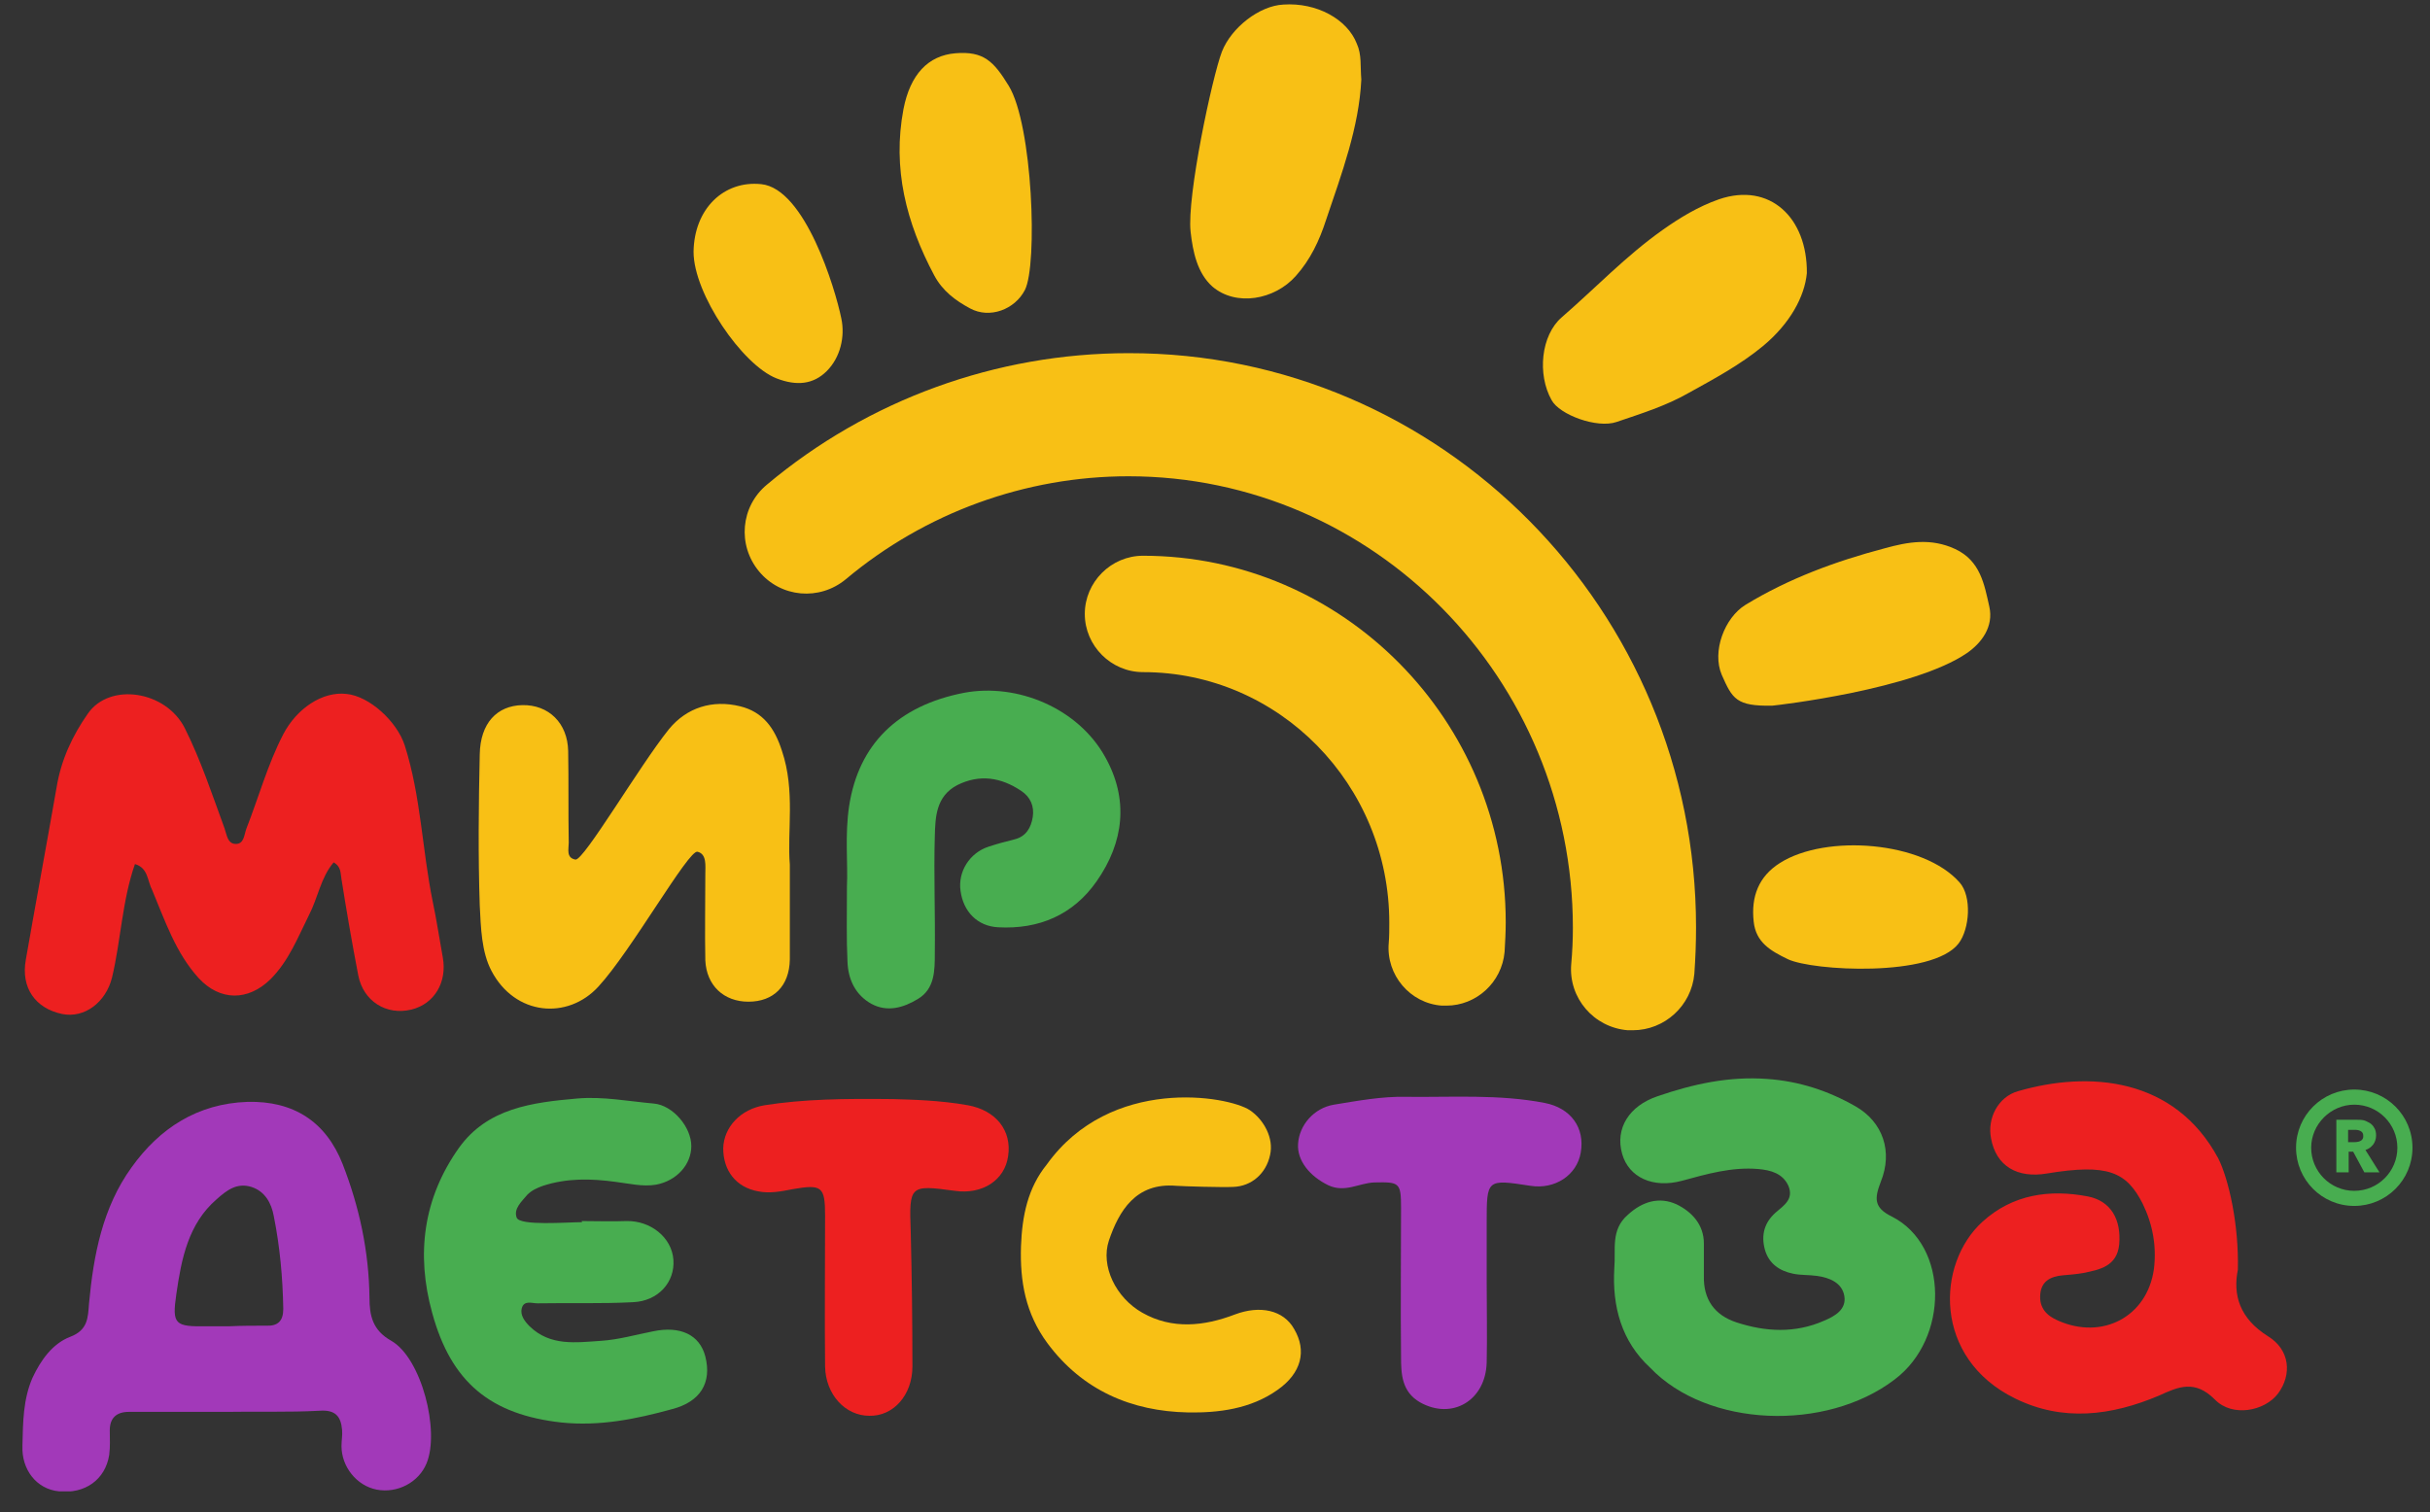
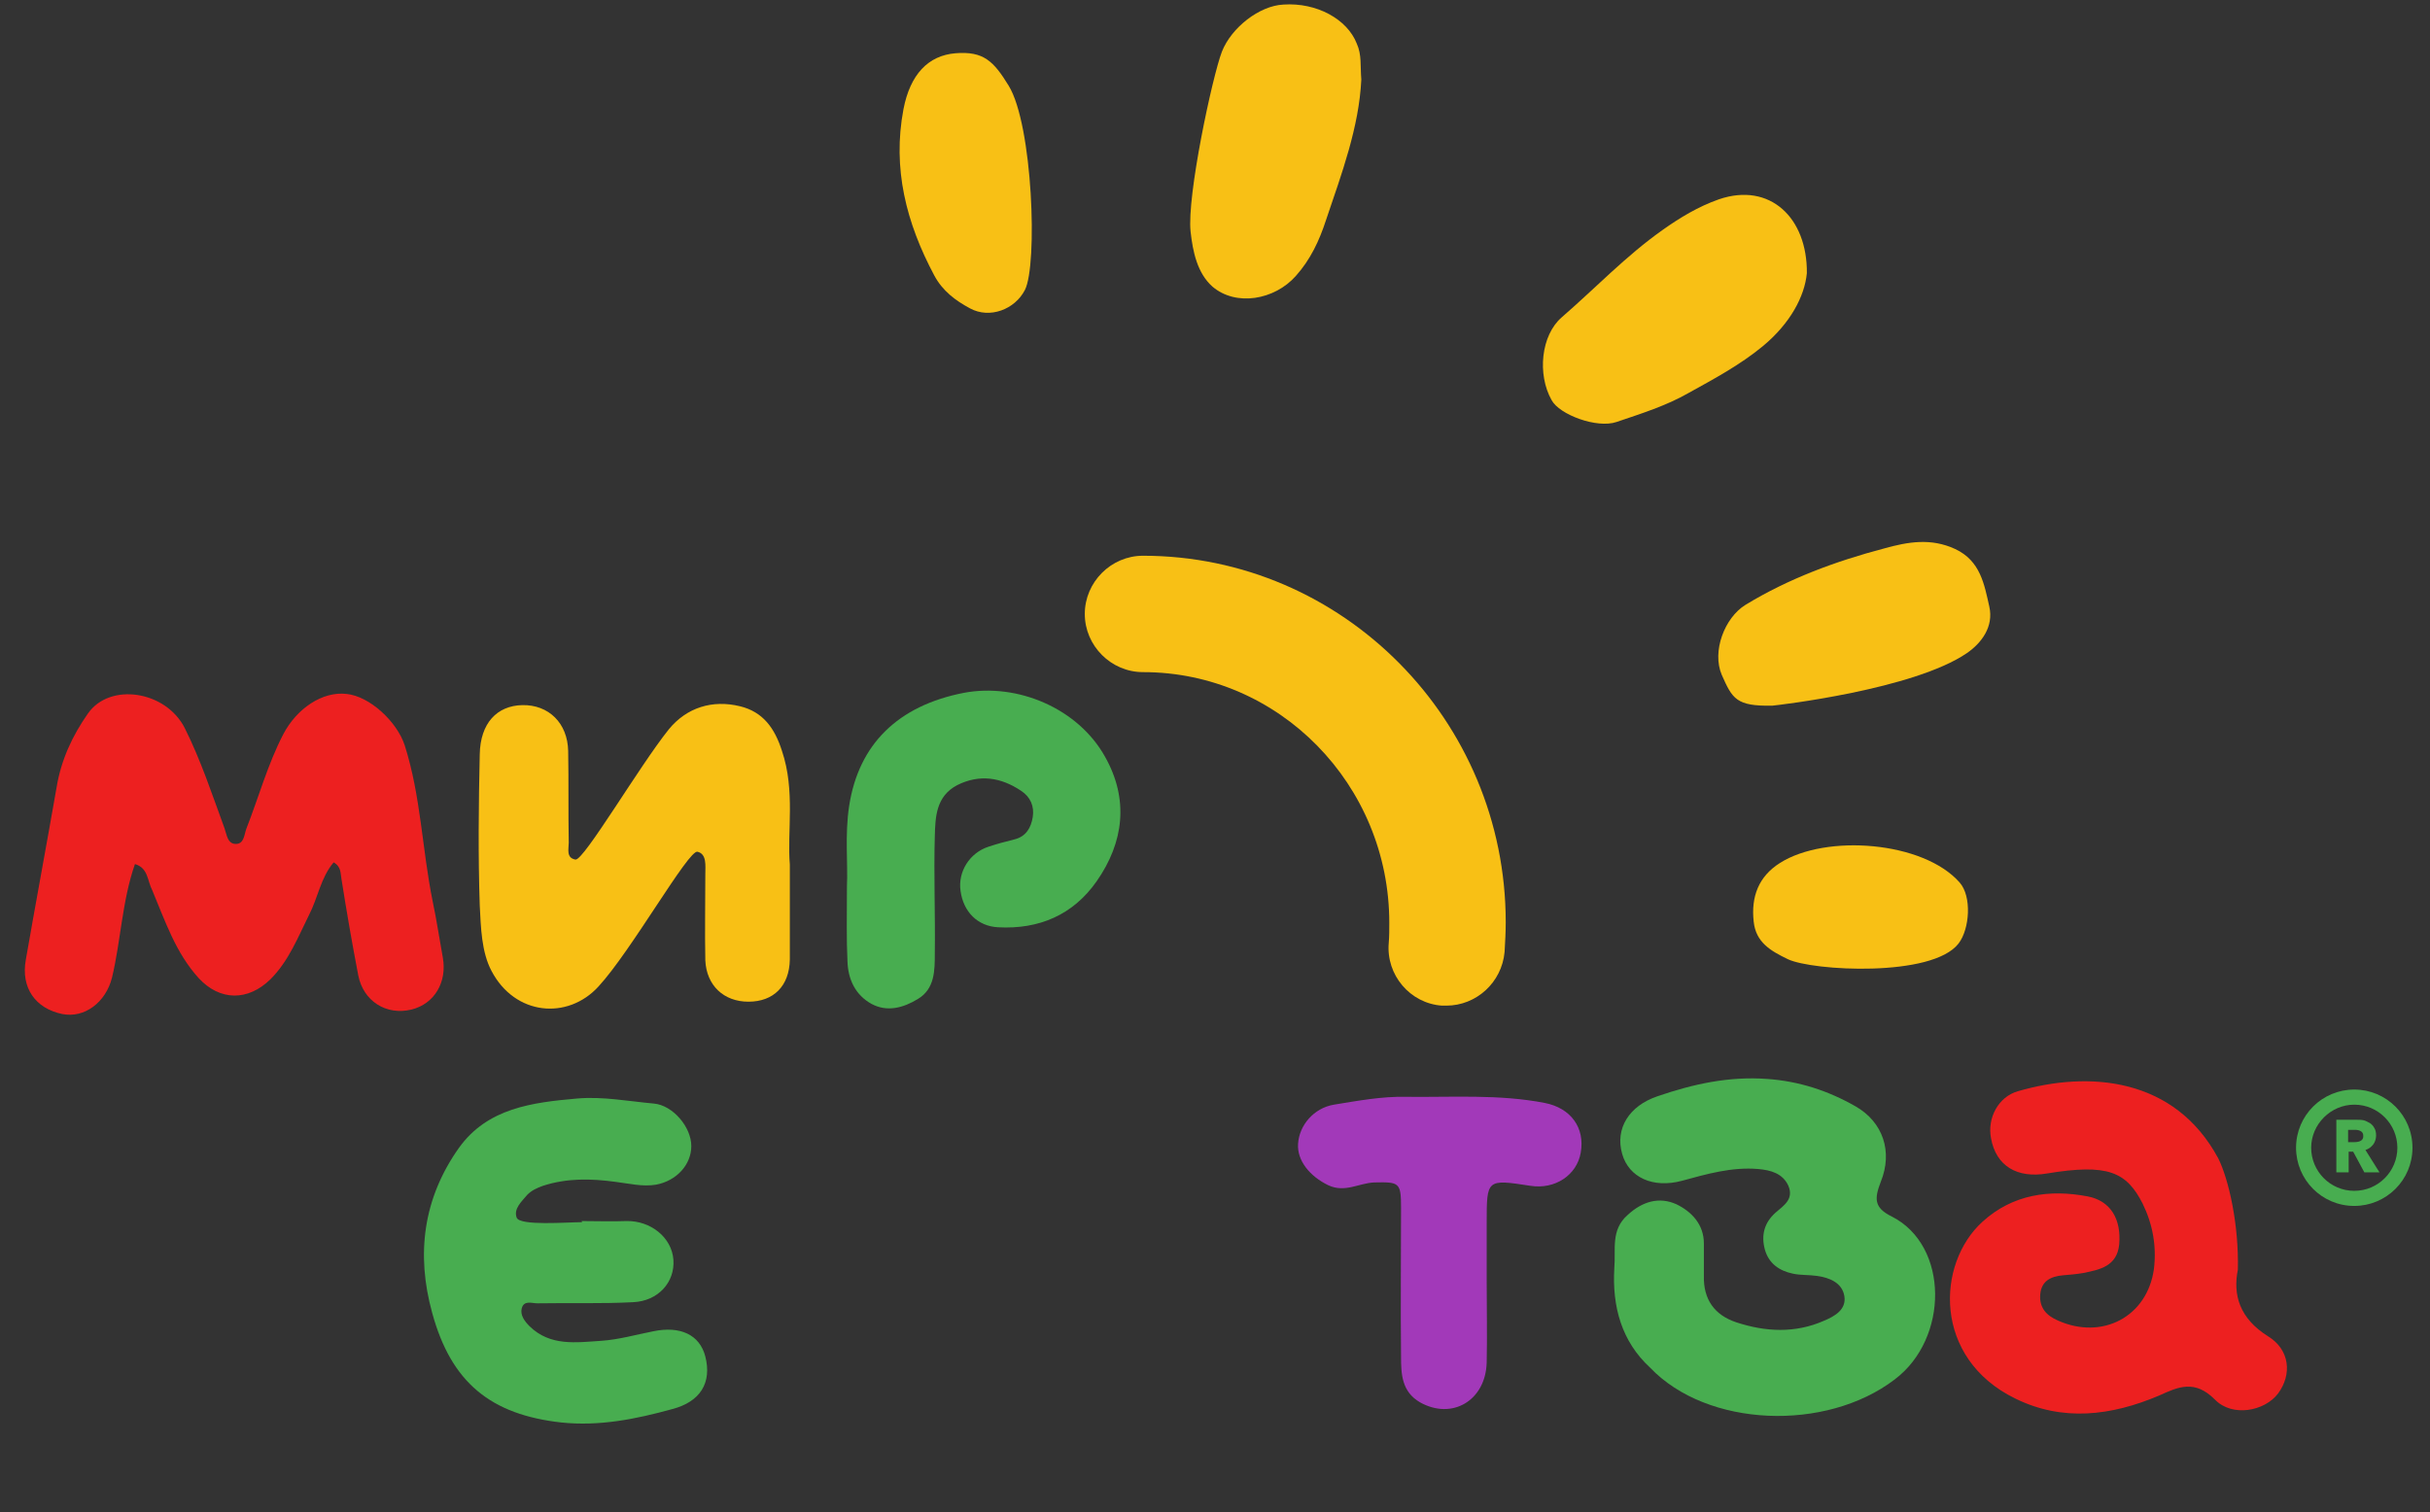
<svg xmlns="http://www.w3.org/2000/svg" width="98" height="61" viewBox="0 0 98 61" fill="none">
  <rect x="0" y="0" width="98" height="61" fill="#333333" stroke="none" />
  <g clip-path="url(#clip0)">
-     <path d="M9.099 56.956C7.79 56.956 6.503 56.956 5.194 56.956C4.698 56.956 4.427 57.204 4.427 57.701C4.427 58.039 4.449 58.355 4.404 58.694C4.246 59.687 3.433 60.274 2.372 60.161C1.47 60.071 0.86 59.281 0.905 58.31C0.928 57.385 0.928 56.459 1.312 55.579C1.65 54.856 2.124 54.202 2.824 53.931C3.546 53.66 3.546 53.163 3.591 52.576C3.772 50.635 4.133 48.716 5.307 47.091C6.436 45.511 7.971 44.518 9.98 44.45C11.831 44.405 13.14 45.24 13.817 46.956C14.494 48.694 14.878 50.477 14.901 52.351C14.901 53.05 15.014 53.66 15.781 54.089C17 54.789 17.745 57.723 17.203 59.032C16.887 59.8 16.029 60.251 15.194 60.093C14.382 59.935 13.772 59.168 13.772 58.333C13.772 58.107 13.817 57.904 13.795 57.678C13.749 57.136 13.524 56.865 12.892 56.91C11.627 56.978 10.363 56.933 9.099 56.956C9.099 56.933 9.099 56.933 9.099 56.956ZM9.257 53.502C9.257 53.502 9.257 53.479 9.257 53.502C9.754 53.479 10.251 53.479 10.725 53.479C11.199 53.502 11.424 53.299 11.424 52.802C11.402 51.538 11.289 50.297 11.041 49.055C10.95 48.558 10.702 48.062 10.138 47.881C9.551 47.7 9.144 48.017 8.738 48.378C7.587 49.371 7.316 50.793 7.113 52.193C6.932 53.434 7.045 53.525 8.354 53.502C8.648 53.502 8.964 53.502 9.257 53.502Z" fill="#A239B9" />
    <path d="M5.442 34.857C4.923 36.346 4.878 37.927 4.517 39.439C4.269 40.432 3.411 41.087 2.508 40.906C1.424 40.681 0.837 39.845 1.041 38.717C1.447 36.392 1.876 34.089 2.282 31.764C2.463 30.658 2.914 29.687 3.546 28.784C4.427 27.52 6.684 27.859 7.451 29.371C8.106 30.681 8.557 32.057 9.054 33.412C9.144 33.66 9.167 34.021 9.483 34.044C9.844 34.067 9.844 33.683 9.934 33.434C10.431 32.17 10.792 30.839 11.424 29.62C11.966 28.581 13.004 27.881 13.975 27.994C14.901 28.085 16.007 29.1 16.323 30.071C16.977 32.125 17.023 34.27 17.451 36.369C17.609 37.114 17.722 37.882 17.858 38.626C18.038 39.62 17.519 40.5 16.594 40.726C15.578 40.974 14.652 40.387 14.449 39.349C14.201 38.062 13.975 36.753 13.772 35.466C13.727 35.24 13.772 34.969 13.456 34.789C12.937 35.398 12.824 36.211 12.463 36.911C12.011 37.814 11.65 38.762 10.905 39.507C10.002 40.387 8.874 40.387 8.016 39.462C7.09 38.446 6.661 37.159 6.142 35.918C5.939 35.534 5.984 35.015 5.442 34.857C5.442 34.857 5.42 34.834 5.442 34.857Z" fill="#ED2020" />
    <path d="M65.104 51.155C65.171 50.41 64.946 49.62 65.645 49.01C66.232 48.468 66.91 48.265 67.609 48.581C68.219 48.875 68.716 49.394 68.716 50.161C68.716 50.59 68.716 51.042 68.716 51.471C68.693 52.419 69.144 53.051 70.025 53.344C71.198 53.728 72.395 53.796 73.569 53.276C73.998 53.096 74.472 52.825 74.381 52.283C74.291 51.742 73.772 51.538 73.275 51.471C72.959 51.425 72.621 51.448 72.305 51.38C71.763 51.267 71.334 50.974 71.176 50.41C71.018 49.823 71.153 49.326 71.605 48.92C71.944 48.626 72.35 48.378 72.124 47.836C71.898 47.34 71.424 47.204 70.905 47.159C69.844 47.069 68.828 47.362 67.835 47.633C66.661 47.949 65.691 47.498 65.42 46.55C65.126 45.511 65.713 44.608 66.842 44.225C68.287 43.728 69.731 43.412 71.266 43.525C72.553 43.615 73.727 43.999 74.833 44.631C75.939 45.263 76.345 46.459 75.849 47.678C75.6 48.333 75.555 48.717 76.3 49.078C78.603 50.252 78.603 53.999 76.413 55.647C73.636 57.769 68.851 57.588 66.548 55.173C65.397 54.112 65.013 52.712 65.104 51.155Z" fill="#48AD50" />
    <path d="M90.251 51.222C90.047 52.238 90.318 53.186 91.47 53.908C92.35 54.45 92.44 55.443 91.876 56.211C91.334 56.933 90.025 57.181 89.325 56.459C88.513 55.646 87.858 55.94 87.068 56.301C85.149 57.114 83.185 57.362 81.266 56.414C77.948 54.788 78.084 50.974 79.957 49.281C81.176 48.175 82.666 47.971 84.201 48.265C85.126 48.445 85.555 49.19 85.465 50.206C85.375 51.087 84.675 51.222 83.998 51.357C83.727 51.403 83.456 51.425 83.185 51.448C82.711 51.493 82.327 51.673 82.282 52.215C82.237 52.757 82.531 53.073 83.005 53.276C84.788 54.066 86.594 53.118 86.865 51.199C86.978 50.274 86.82 49.394 86.413 48.558C85.758 47.272 85.014 46.933 82.553 47.339C81.357 47.542 80.499 47.046 80.296 45.917C80.138 45.105 80.589 44.247 81.379 44.021C84.246 43.186 87.7 43.457 89.461 46.73C89.889 47.588 90.296 49.416 90.251 51.222Z" fill="#ED2020" />
    <path d="M31.853 34.879C31.853 36.346 31.853 37.542 31.853 38.716C31.831 39.777 31.199 40.409 30.183 40.409C29.19 40.409 28.49 39.755 28.445 38.739C28.422 37.588 28.445 36.436 28.445 35.285C28.445 34.924 28.512 34.45 28.129 34.36C27.767 34.269 25.465 38.355 24.133 39.8C22.892 41.154 20.77 40.974 19.822 39.168C19.415 38.4 19.393 37.407 19.348 36.527C19.28 34.495 19.302 32.463 19.348 30.432C19.37 29.168 20.047 28.468 21.063 28.445C22.124 28.423 22.892 29.168 22.914 30.296C22.937 31.538 22.914 32.757 22.937 33.998C22.937 34.247 22.824 34.608 23.208 34.676C23.546 34.721 25.781 30.906 26.977 29.416C27.7 28.536 28.738 28.22 29.844 28.491C30.77 28.716 31.244 29.371 31.537 30.296C32.079 31.899 31.741 33.547 31.853 34.879Z" fill="#F8C015" />
    <path d="M23.456 49.258C24.066 49.258 24.652 49.281 25.262 49.258C26.233 49.236 27.09 49.913 27.158 50.816C27.226 51.719 26.549 52.486 25.533 52.531C24.246 52.599 22.959 52.554 21.673 52.577C21.447 52.577 21.131 52.441 21.041 52.78C20.973 53.05 21.154 53.299 21.357 53.502C22.192 54.315 23.23 54.157 24.246 54.089C24.946 54.044 25.646 53.841 26.346 53.705C27.429 53.479 28.219 53.841 28.445 54.721C28.716 55.782 28.242 56.549 27.113 56.843C25.646 57.249 24.178 57.543 22.643 57.385C19.799 57.069 18.197 55.782 17.429 52.96C16.774 50.59 17.068 48.333 18.512 46.301C19.664 44.698 21.47 44.473 23.276 44.315C24.314 44.224 25.352 44.428 26.368 44.518C27.136 44.586 27.88 45.466 27.88 46.233C27.88 46.978 27.294 47.633 26.458 47.791C25.917 47.881 25.375 47.746 24.833 47.678C23.84 47.543 22.869 47.52 21.898 47.836C21.65 47.926 21.447 48.017 21.266 48.197C21.041 48.468 20.702 48.762 20.838 49.123C20.973 49.461 22.869 49.303 23.479 49.303C23.456 49.281 23.456 49.258 23.456 49.258Z" fill="#48AD50" />
    <path d="M34.156 35.759C34.201 34.856 34.066 33.682 34.246 32.508C34.63 30.025 36.21 28.468 38.874 27.949C41.041 27.542 43.479 28.581 44.562 30.522C45.533 32.237 45.33 33.976 44.224 35.556C43.275 36.91 41.898 37.497 40.251 37.407C39.415 37.362 38.851 36.775 38.738 35.94C38.625 35.172 39.099 34.405 39.867 34.156C40.205 34.043 40.544 33.953 40.905 33.863C41.379 33.75 41.582 33.389 41.65 32.96C41.718 32.531 41.56 32.147 41.176 31.899C40.364 31.357 39.506 31.222 38.603 31.673C37.745 32.125 37.722 32.96 37.7 33.727C37.655 35.307 37.722 36.888 37.7 38.468C37.7 39.145 37.7 39.89 37.023 40.296C36.436 40.657 35.781 40.838 35.149 40.499C34.494 40.138 34.201 39.506 34.178 38.784C34.133 37.881 34.156 36.955 34.156 35.759Z" fill="#48AD50" />
-     <path d="M47.429 47.836C45.804 47.7 45.126 48.852 44.72 50.048C44.382 51.064 44.991 52.35 46.075 52.96C47.271 53.637 48.558 53.502 49.799 53.028C50.815 52.644 51.763 52.847 52.192 53.614C52.711 54.495 52.485 55.398 51.515 56.075C50.431 56.843 49.122 57.001 47.903 56.978C45.646 56.933 43.659 56.098 42.237 54.179C41.357 52.982 41.131 51.696 41.176 50.274C41.221 49.055 41.447 47.926 42.215 46.978C44.788 43.389 49.528 44.201 50.409 44.788C50.973 45.172 51.379 45.917 51.221 46.594C51.063 47.339 50.476 47.858 49.731 47.881C49.28 47.903 47.745 47.858 47.429 47.836Z" fill="#F8C015" />
    <path d="M59.957 51.674C59.957 52.78 59.98 53.863 59.957 54.969C59.912 56.504 58.558 57.294 57.271 56.572C56.526 56.143 56.503 55.421 56.503 54.721C56.481 52.712 56.503 50.726 56.503 48.717C56.503 47.701 56.436 47.678 55.42 47.701C54.81 47.723 54.246 48.13 53.569 47.814C52.824 47.453 52.305 46.821 52.35 46.143C52.395 45.398 52.982 44.699 53.795 44.563C54.765 44.405 55.736 44.224 56.707 44.247C58.58 44.27 60.454 44.134 62.305 44.495C63.343 44.699 63.93 45.489 63.749 46.504C63.591 47.407 62.711 47.994 61.718 47.836C59.957 47.565 59.957 47.565 59.957 49.326C59.957 50.094 59.957 50.884 59.957 51.674Z" fill="#A239B9" />
-     <path d="M36.007 44.338C36.752 44.36 37.903 44.383 39.032 44.586C40.16 44.789 40.815 45.602 40.657 46.64C40.521 47.611 39.618 48.198 38.512 48.04C36.684 47.791 36.661 47.814 36.729 49.688C36.774 51.494 36.797 53.322 36.797 55.128C36.797 56.279 36.029 57.137 35.059 57.114C34.088 57.114 33.298 56.257 33.275 55.128C33.253 53.096 33.275 51.065 33.275 49.033C33.275 47.859 33.14 47.769 31.966 47.972C31.515 48.062 31.041 48.153 30.589 48.062C29.686 47.904 29.167 47.227 29.167 46.324C29.19 45.467 29.867 44.744 30.837 44.586C32.418 44.338 34.02 44.315 36.007 44.338Z" fill="#ED2020" />
    <path d="M72.869 11.019C72.779 11.967 72.192 13.05 71.108 13.953C70.183 14.721 69.122 15.285 68.106 15.849C67.203 16.369 66.187 16.685 65.194 17.023C64.404 17.294 62.892 16.73 62.576 16.143C61.989 15.104 62.147 13.524 62.982 12.802C64.336 11.628 65.578 10.319 67.045 9.281C67.745 8.784 68.49 8.332 69.325 8.039C71.379 7.339 72.892 8.784 72.869 11.019Z" fill="#F8C015" />
    <path d="M54.901 3.209C54.81 5.127 54.111 7.001 53.478 8.875C53.208 9.71 52.846 10.477 52.26 11.132C51.402 12.103 49.844 12.373 48.896 11.561C48.287 11.019 48.106 10.161 48.016 9.349C47.858 7.927 48.896 3.073 49.28 2.08C49.664 1.109 50.792 0.229 51.763 0.184C53.095 0.094 54.336 0.771 54.72 1.764C54.923 2.215 54.855 2.667 54.901 3.209Z" fill="#F8C015" />
    <path d="M71.469 28.468C70.025 28.491 69.867 28.197 69.438 27.227C69.032 26.279 69.551 24.924 70.386 24.405C72.124 23.344 74.02 22.644 75.984 22.125C76.955 21.854 77.88 21.696 78.851 22.148C79.867 22.622 80.025 23.57 80.228 24.473C80.409 25.285 79.912 25.94 79.325 26.346C77.181 27.814 71.718 28.446 71.469 28.468Z" fill="#F8C015" />
    <path d="M41.334 11.697C40.928 12.487 39.912 12.87 39.122 12.441C38.535 12.125 38.016 11.742 37.677 11.11C36.548 8.988 35.984 6.798 36.436 4.405C36.706 3.006 37.429 2.238 38.535 2.148C39.664 2.058 40.07 2.464 40.679 3.457C41.65 5.037 41.853 10.681 41.334 11.697Z" fill="#F8C015" />
-     <path d="M27.971 10.161C27.993 8.423 29.19 7.271 30.702 7.429C32.463 7.61 33.682 11.628 33.93 12.847C34.088 13.592 33.885 14.427 33.343 14.969C32.801 15.511 32.124 15.579 31.312 15.262C29.935 14.721 27.971 11.854 27.971 10.161Z" fill="#F8C015" />
    <path d="M72.102 38.694C71.402 38.356 70.815 38.017 70.725 37.182C70.612 36.166 70.928 35.353 71.786 34.812C73.637 33.638 77.564 33.931 79.032 35.602C79.528 36.166 79.438 37.475 78.987 38.062C77.926 39.439 73.095 39.168 72.102 38.694Z" fill="#F8C015" />
    <path d="M5.443 34.857L5.42 34.834L5.443 34.857Z" fill="#FEFEFD" />
-     <path d="M65.849 41.561C65.781 41.561 65.713 41.561 65.646 41.561C64.269 41.448 63.253 40.252 63.366 38.897C63.411 38.401 63.433 37.904 63.433 37.43C63.433 27.385 55.397 19.213 45.51 19.213C41.357 19.213 37.316 20.68 34.111 23.367C33.05 24.247 31.492 24.112 30.612 23.051C29.731 21.99 29.867 20.432 30.928 19.552C35.014 16.121 40.183 14.247 45.51 14.247C58.129 14.225 68.4 24.608 68.4 37.407C68.4 38.039 68.377 38.649 68.332 39.281C68.219 40.568 67.135 41.561 65.849 41.561Z" fill="#F8C015" />
    <path d="M58.332 40.568C58.264 40.568 58.219 40.568 58.151 40.568C56.865 40.478 55.894 39.326 56.007 38.04C56.029 37.769 56.029 37.498 56.029 37.227C56.029 31.651 51.583 27.114 46.097 27.114C44.81 27.114 43.749 26.053 43.749 24.767C43.749 23.48 44.81 22.419 46.097 22.419C54.156 22.419 60.725 29.055 60.725 37.205C60.725 37.611 60.702 37.995 60.679 38.401C60.567 39.642 59.528 40.568 58.332 40.568Z" fill="#F8C015" />
    <path d="M94.946 43.953C93.659 43.953 92.598 44.992 92.598 46.301C92.598 47.587 93.636 48.648 94.946 48.648C96.233 48.648 97.293 47.61 97.293 46.301C97.293 44.992 96.233 43.953 94.946 43.953ZM94.946 48.039C93.975 48.039 93.208 47.249 93.208 46.301C93.208 45.353 93.998 44.563 94.946 44.563C95.916 44.563 96.684 45.353 96.684 46.301C96.684 47.249 95.916 48.039 94.946 48.039Z" fill="#48AD50" />
    <path d="M95.713 46.165C95.781 46.075 95.826 45.939 95.826 45.804C95.826 45.691 95.803 45.578 95.758 45.511C95.713 45.42 95.645 45.352 95.578 45.307C95.487 45.262 95.42 45.217 95.329 45.194C95.239 45.172 95.126 45.172 95.036 45.172H94.223V47.294H94.72V46.459H94.901L95.352 47.294H95.962L95.397 46.391C95.533 46.346 95.623 46.278 95.713 46.165ZM94.946 46.075H94.697V45.578H94.968C95.194 45.578 95.307 45.669 95.307 45.804C95.329 45.984 95.194 46.075 94.946 46.075Z" fill="#48AD50" />
  </g>
  <defs>
    <clipPath id="clip0">
      <rect width="96.388" height="60" fill="white" transform="translate(0.905 0.161)" />
    </clipPath>
  </defs>
</svg>